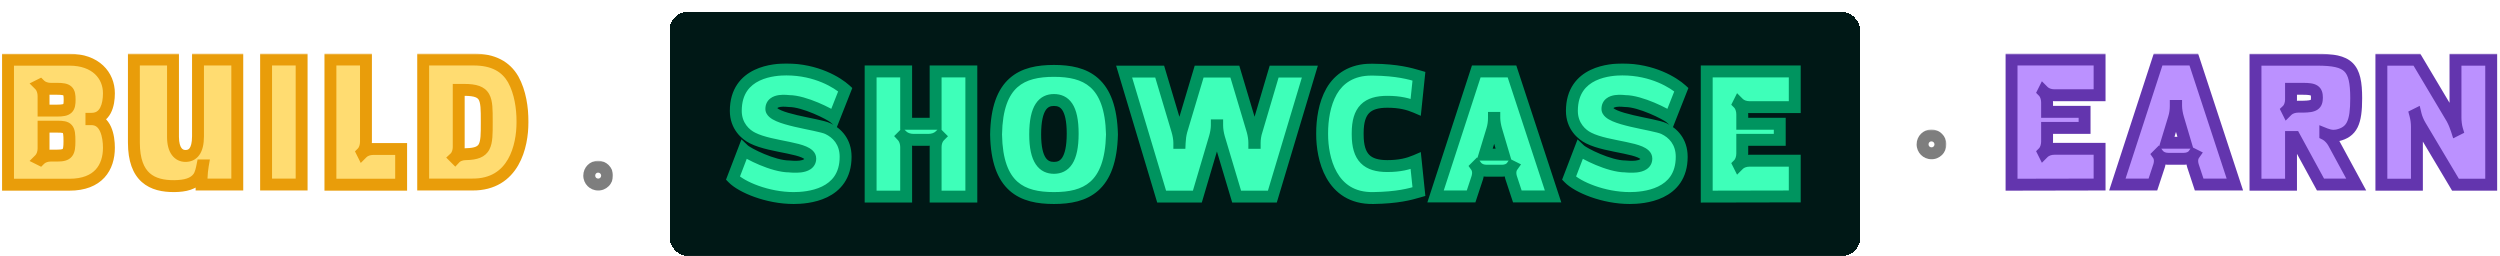
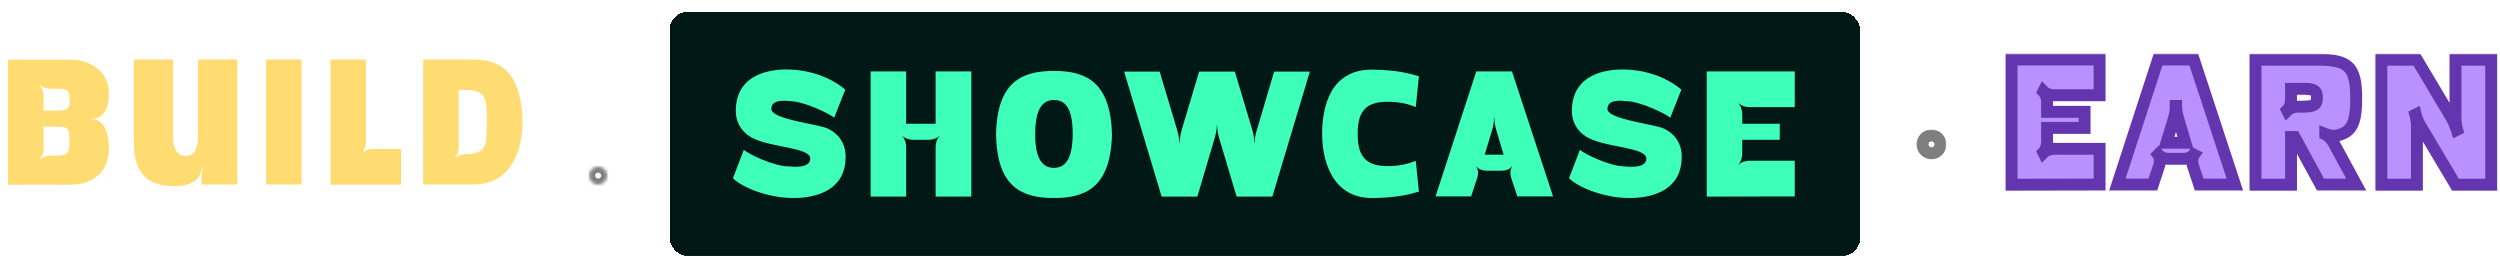
<svg xmlns="http://www.w3.org/2000/svg" width="840" height="86" viewBox="0 0 840 86" fill="none">
  <mask id="path-1-outside-1_4088_45329" maskUnits="userSpaceOnUse" x="0" y="18" width="178" height="47" fill="black">
-     <rect fill="white" y="18" width="178" height="47" />
    <path d="M30.716 40.04C35.577 40.04 36.596 45.86 36.596 49.64C36.596 56.24 33.056 62.06 23.337 62.06H2.696V20.06H23.337C32.157 20.06 36.596 25.34 36.596 31.34C36.596 35.24 35.456 39.92 30.716 39.92V40.04ZM17.037 52.28H19.197C22.857 52.28 23.337 51.26 23.337 47.42C23.337 43.04 22.857 42.56 19.197 42.56H14.636V49.88C14.636 51.14 14.216 52.64 13.316 53.54L13.437 53.6C14.336 52.7 15.777 52.28 17.037 52.28ZM14.636 37.16H19.197C22.857 37.16 23.396 36.38 23.396 33.5C23.396 30.56 22.857 29.84 19.197 29.84H17.037C15.777 29.84 14.336 29.42 13.437 28.52L13.316 28.58C14.216 29.48 14.636 30.98 14.636 32.24V37.16ZM66.528 20H79.728V62H67.728V59.78C67.788 58.34 67.908 56.96 68.148 55.58H68.028C67.788 56.78 67.428 58.52 66.708 59.54C65.088 61.82 62.208 62.48 58.608 62.54C51.108 62.6 44.988 59.72 44.988 47.9V20H58.128V45.98C58.128 50.6 60.048 52.4 62.328 52.4C64.728 52.4 66.528 50.72 66.528 45.8V20ZM101.346 62H89.406V20H101.346V62ZM125.362 50.06H134.782V62.06H111.022V20H122.962V47.66C122.962 48.92 122.542 50.42 121.702 51.26L121.762 51.38C122.662 50.48 124.102 50.06 125.362 50.06ZM172.429 26.66C174.829 30.98 175.549 36.38 175.549 40.7V41.18C175.549 48.92 172.729 62.12 158.689 62H142.189V20H159.109C165.769 20 169.969 22.4 172.429 26.66ZM163.549 41.24V40.7C163.549 33.02 163.549 30.2 155.989 30.2H154.129V49.4C154.129 50.66 153.709 52.16 152.809 53L152.929 53.12C153.769 52.22 155.269 51.8 156.529 51.8C163.549 51.68 163.549 48.74 163.549 41.24Z" />
  </mask>
  <path d="M30.716 40.04C35.577 40.04 36.596 45.86 36.596 49.64C36.596 56.24 33.056 62.06 23.337 62.06H2.696V20.06H23.337C32.157 20.06 36.596 25.34 36.596 31.34C36.596 35.24 35.456 39.92 30.716 39.92V40.04ZM17.037 52.28H19.197C22.857 52.28 23.337 51.26 23.337 47.42C23.337 43.04 22.857 42.56 19.197 42.56H14.636V49.88C14.636 51.14 14.216 52.64 13.316 53.54L13.437 53.6C14.336 52.7 15.777 52.28 17.037 52.28ZM14.636 37.16H19.197C22.857 37.16 23.396 36.38 23.396 33.5C23.396 30.56 22.857 29.84 19.197 29.84H17.037C15.777 29.84 14.336 29.42 13.437 28.52L13.316 28.58C14.216 29.48 14.636 30.98 14.636 32.24V37.16ZM66.528 20H79.728V62H67.728V59.78C67.788 58.34 67.908 56.96 68.148 55.58H68.028C67.788 56.78 67.428 58.52 66.708 59.54C65.088 61.82 62.208 62.48 58.608 62.54C51.108 62.6 44.988 59.72 44.988 47.9V20H58.128V45.98C58.128 50.6 60.048 52.4 62.328 52.4C64.728 52.4 66.528 50.72 66.528 45.8V20ZM101.346 62H89.406V20H101.346V62ZM125.362 50.06H134.782V62.06H111.022V20H122.962V47.66C122.962 48.92 122.542 50.42 121.702 51.26L121.762 51.38C122.662 50.48 124.102 50.06 125.362 50.06ZM172.429 26.66C174.829 30.98 175.549 36.38 175.549 40.7V41.18C175.549 48.92 172.729 62.12 158.689 62H142.189V20H159.109C165.769 20 169.969 22.4 172.429 26.66ZM163.549 41.24V40.7C163.549 33.02 163.549 30.2 155.989 30.2H154.129V49.4C154.129 50.66 153.709 52.16 152.809 53L152.929 53.12C153.769 52.22 155.269 51.8 156.529 51.8C163.549 51.68 163.549 48.74 163.549 41.24Z" fill="#FFDC71" />
-   <path d="M30.716 40.04H28.716V42.04H30.716V40.04ZM2.696 62.06H0.696V64.06H2.696V62.06ZM2.696 20.06V18.06H0.696V20.06H2.696ZM30.716 39.92V37.92H28.716V39.92H30.716ZM14.636 42.56V40.56H12.636V42.56H14.636ZM13.316 53.54L11.902 52.126L9.94 54.088L12.422 55.329L13.316 53.54ZM13.437 53.6L12.542 55.389L13.831 56.033L14.851 55.014L13.437 53.6ZM14.636 37.16H12.636V39.16H14.636V37.16ZM13.437 28.52L14.851 27.106L13.831 26.087L12.542 26.731L13.437 28.52ZM13.316 28.58L12.422 26.791L9.94 28.032L11.902 29.994L13.316 28.58ZM30.716 42.04C32.106 42.04 32.995 42.769 33.653 44.239C34.35 45.795 34.596 47.871 34.596 49.64H38.596C38.596 47.629 38.333 44.904 37.305 42.606C36.237 40.221 34.187 38.04 30.716 38.04V42.04ZM34.596 49.64C34.596 52.606 33.801 55.167 32.14 56.97C30.509 58.741 27.786 60.06 23.337 60.06V64.06C28.607 64.06 32.514 62.469 35.083 59.68C37.622 56.923 38.596 53.274 38.596 49.64H34.596ZM23.337 60.06H2.696V64.06H23.337V60.06ZM4.696 62.06V20.06H0.696V62.06H4.696ZM2.696 22.06H23.337V18.06H2.696V22.06ZM23.337 22.06C27.343 22.06 30.135 23.252 31.908 24.91C33.681 26.569 34.596 28.843 34.596 31.34H38.596C38.596 27.837 37.292 24.471 34.64 21.989C31.988 19.508 28.15 18.06 23.337 18.06V22.06ZM34.596 31.34C34.596 33.156 34.321 34.919 33.666 36.157C33.352 36.75 32.978 37.171 32.55 37.448C32.132 37.718 31.557 37.92 30.716 37.92V41.92C32.246 41.92 33.591 41.537 34.72 40.808C35.838 40.086 36.638 39.093 37.202 38.028C38.302 35.95 38.596 33.424 38.596 31.34H34.596ZM28.716 39.92V40.04H32.717V39.92H28.716ZM17.037 54.28H19.197V50.28H17.037V54.28ZM19.197 54.28C21.006 54.28 22.986 54.085 24.212 52.526C24.794 51.785 25.049 50.923 25.179 50.117C25.308 49.314 25.337 48.397 25.337 47.42H21.337C21.337 48.363 21.305 49.013 21.23 49.482C21.155 49.947 21.062 50.06 21.066 50.054C21.136 49.965 21.047 50.28 19.197 50.28V54.28ZM25.337 47.42C25.337 46.318 25.308 45.333 25.181 44.507C25.054 43.685 24.795 42.783 24.151 42.039C23.475 41.257 22.602 40.909 21.785 40.743C21.009 40.586 20.115 40.56 19.197 40.56V44.56C20.108 44.56 20.646 44.594 20.99 44.664C21.292 44.725 21.226 44.771 21.127 44.656C21.06 44.579 21.151 44.619 21.228 45.118C21.305 45.615 21.337 46.332 21.337 47.42H25.337ZM19.197 40.56H14.636V44.56H19.197V40.56ZM12.636 42.56V49.88H16.637V42.56H12.636ZM12.636 49.88C12.636 50.82 12.301 51.727 11.902 52.126L14.731 54.954C16.132 53.553 16.637 51.46 16.637 49.88H12.636ZM12.422 55.329L12.542 55.389L14.331 51.811L14.211 51.751L12.422 55.329ZM14.851 55.014C15.262 54.603 16.12 54.28 17.037 54.28V50.28C15.433 50.28 13.411 50.797 12.022 52.186L14.851 55.014ZM14.636 39.16H19.197V35.16H14.636V39.16ZM19.197 39.16C20.159 39.16 21.04 39.111 21.806 38.951C22.583 38.788 23.38 38.484 24.036 37.87C25.342 36.647 25.396 34.835 25.396 33.5H21.396C21.396 34.189 21.361 34.594 21.304 34.847C21.255 35.063 21.222 35.025 21.302 34.95C21.365 34.891 21.341 34.962 20.988 35.035C20.623 35.112 20.064 35.16 19.197 35.16V39.16ZM25.396 33.5C25.396 32.736 25.365 31.957 25.206 31.25C25.04 30.507 24.708 29.728 24.026 29.099C23.364 28.486 22.561 28.192 21.79 28.038C21.029 27.885 20.153 27.84 19.197 27.84V31.84C20.07 31.84 20.634 31.885 21.003 31.959C21.363 32.032 21.382 32.101 21.312 32.036C21.223 31.954 21.254 31.907 21.303 32.125C21.361 32.381 21.396 32.794 21.396 33.5H25.396ZM19.197 27.84H17.037V31.84H19.197V27.84ZM17.037 27.84C16.12 27.84 15.262 27.517 14.851 27.106L12.022 29.934C13.411 31.323 15.433 31.84 17.037 31.84V27.84ZM12.542 26.731L12.422 26.791L14.211 30.369L14.331 30.309L12.542 26.731ZM11.902 29.994C12.301 30.393 12.636 31.3 12.636 32.24H16.637C16.637 30.66 16.132 28.567 14.731 27.166L11.902 29.994ZM12.636 32.24V37.16H16.637V32.24H12.636ZM66.528 20V18H64.528V20H66.528ZM79.728 20H81.728V18H79.728V20ZM79.728 62V64H81.728V62H79.728ZM67.728 62H65.728V64H67.728V62ZM67.728 59.78L65.73 59.697L65.728 59.738V59.78H67.728ZM68.148 55.58L70.118 55.923L70.526 53.58H68.148V55.58ZM68.028 55.58V53.58H66.388L66.067 55.188L68.028 55.58ZM66.708 59.54L68.338 60.698L68.342 60.693L66.708 59.54ZM58.608 62.54L58.624 64.54L58.633 64.54L58.641 64.54L58.608 62.54ZM44.988 20V18H42.988V20H44.988ZM58.128 20H60.128V18H58.128V20ZM66.528 22H79.728V18H66.528V22ZM77.728 20V62H81.728V20H77.728ZM79.728 60H67.728V64H79.728V60ZM69.728 62V59.78H65.728V62H69.728ZM69.726 59.863C69.784 58.48 69.898 57.192 70.118 55.923L66.178 55.237C65.918 56.728 65.792 58.2 65.73 59.697L69.726 59.863ZM68.148 53.58H68.028V57.58H68.148V53.58ZM66.067 55.188C65.946 55.791 65.811 56.445 65.63 57.062C65.44 57.705 65.244 58.145 65.074 58.387L68.342 60.693C68.892 59.914 69.236 58.975 69.466 58.193C69.705 57.385 69.87 56.569 69.989 55.972L66.067 55.188ZM65.078 58.382C64.062 59.812 62.102 60.481 58.575 60.54L58.641 64.54C62.314 64.478 66.115 63.828 68.338 60.698L65.078 58.382ZM58.592 60.54C55.045 60.568 52.239 59.888 50.313 58.179C48.431 56.508 46.988 53.489 46.988 47.9H42.988C42.988 54.131 44.606 58.462 47.658 61.171C50.667 63.842 54.671 64.572 58.624 64.54L58.592 60.54ZM46.988 47.9V20H42.988V47.9H46.988ZM44.988 22H58.128V18H44.988V22ZM56.128 20V45.98H60.128V20H56.128ZM56.128 45.98C56.128 48.529 56.652 50.617 57.769 52.117C58.941 53.691 60.607 54.4 62.328 54.4V50.4C61.769 50.4 61.335 50.209 60.977 49.728C60.564 49.173 60.128 48.051 60.128 45.98H56.128ZM62.328 54.4C64.05 54.4 65.757 53.762 66.948 52.118C68.054 50.591 68.528 48.446 68.528 45.8H64.528C64.528 48.074 64.102 49.229 63.709 49.771C63.399 50.198 63.006 50.4 62.328 50.4V54.4ZM68.528 45.8V20H64.528V45.8H68.528ZM101.346 62V64H103.346V62H101.346ZM89.406 62H87.406V64H89.406V62ZM89.406 20V18H87.406V20H89.406ZM101.346 20H103.346V18H101.346V20ZM101.346 60H89.406V64H101.346V60ZM91.406 62V20H87.406V62H91.406ZM89.406 22H101.346V18H89.406V22ZM99.346 20V62H103.346V20H99.346ZM134.782 50.06H136.782V48.06H134.782V50.06ZM134.782 62.06V64.06H136.782V62.06H134.782ZM111.022 62.06H109.022V64.06H111.022V62.06ZM111.022 20V18H109.022V20H111.022ZM122.962 20H124.962V18H122.962V20ZM121.702 51.26L120.288 49.846L119.269 50.865L119.913 52.154L121.702 51.26ZM121.762 51.38L119.973 52.274L121.214 54.756L123.176 52.794L121.762 51.38ZM125.362 52.06H134.782V48.06H125.362V52.06ZM132.782 50.06V62.06H136.782V50.06H132.782ZM134.782 60.06H111.022V64.06H134.782V60.06ZM113.022 62.06V20H109.022V62.06H113.022ZM111.022 22H122.962V18H111.022V22ZM120.962 20V47.66H124.962V20H120.962ZM120.962 47.66C120.962 48.624 120.615 49.519 120.288 49.846L123.116 52.674C124.47 51.321 124.962 49.216 124.962 47.66H120.962ZM119.913 52.154L119.973 52.274L123.551 50.486L123.491 50.366L119.913 52.154ZM123.176 52.794C123.587 52.383 124.446 52.06 125.362 52.06V48.06C123.758 48.06 121.737 48.577 120.348 49.966L123.176 52.794ZM172.429 26.66L174.178 25.689L174.17 25.674L174.161 25.66L172.429 26.66ZM158.689 62L158.707 60L158.698 60H158.689V62ZM142.189 62H140.189V64H142.189V62ZM142.189 20V18H140.189V20H142.189ZM154.129 30.2V28.2H152.129V30.2H154.129ZM152.809 53L151.445 51.538L149.931 52.95L151.395 54.414L152.809 53ZM152.929 53.12L151.515 54.534L152.979 55.998L154.392 54.485L152.929 53.12ZM156.529 51.8V53.8H156.547L156.564 53.8L156.529 51.8ZM170.681 27.631C172.847 31.529 173.549 36.541 173.549 40.7H177.549C177.549 36.219 176.812 30.431 174.178 25.689L170.681 27.631ZM173.549 40.7V41.18H177.549V40.7H173.549ZM173.549 41.18C173.549 44.872 172.867 49.71 170.653 53.536C168.521 57.222 164.943 60.053 158.707 60L158.672 64C166.476 64.067 171.328 60.358 174.116 55.539C176.822 50.86 177.549 45.228 177.549 41.18H173.549ZM158.689 60H142.189V64H158.689V60ZM144.189 62V20H140.189V62H144.189ZM142.189 22H159.109V18H142.189V22ZM159.109 22C165.203 22 168.663 24.137 170.697 27.66L174.161 25.66C171.276 20.663 166.336 18 159.109 18V22ZM165.549 41.24V40.7H161.549V41.24H165.549ZM165.549 40.7C165.549 38.81 165.551 37.095 165.424 35.644C165.297 34.202 165.028 32.789 164.344 31.583C162.813 28.885 159.85 28.2 155.989 28.2V32.2C159.689 32.2 160.506 32.925 160.865 33.557C161.126 34.016 161.329 34.748 161.439 35.994C161.548 37.232 161.549 38.75 161.549 40.7H165.549ZM155.989 28.2H154.129V32.2H155.989V28.2ZM152.129 30.2V49.4H156.129V30.2H152.129ZM152.129 49.4C152.129 50.363 151.783 51.222 151.445 51.538L154.174 54.462C155.636 53.098 156.129 50.957 156.129 49.4H152.129ZM151.395 54.414L151.515 54.534L154.344 51.706L154.224 51.586L151.395 54.414ZM154.392 54.485C154.708 54.146 155.566 53.8 156.529 53.8V49.8C154.973 49.8 152.831 50.294 151.467 51.755L154.392 54.485ZM156.564 53.8C160.243 53.737 163.032 52.93 164.446 50.21C165.069 49.014 165.316 47.624 165.433 46.201C165.551 44.769 165.549 43.087 165.549 41.24H161.549C161.549 43.143 161.548 44.641 161.447 45.873C161.344 47.115 161.153 47.874 160.898 48.365C160.557 49.02 159.836 49.743 156.495 49.8L156.564 53.8Z" fill="#E99D0A" mask="url(#path-1-outside-1_4088_45329)" />
  <mask id="path-3-outside-2_4088_45329" maskUnits="userSpaceOnUse" x="195" y="54" width="11" height="11" fill="black">
-     <rect fill="white" x="195" y="54" width="11" height="11" />
    <path d="M197.987 59C197.987 57.32 199.307 56 200.957 56C202.637 56 203.987 57.35 203.987 59C203.987 59.78 203.687 60.56 203.117 61.13C202.547 61.7 201.767 62.03 200.957 62C199.307 62 197.987 60.68 197.987 59Z" />
  </mask>
  <path d="M197.987 59C197.987 57.32 199.307 56 200.957 56C202.637 56 203.987 57.35 203.987 59C203.987 59.78 203.687 60.56 203.117 61.13C202.547 61.7 201.767 62.03 200.957 62C199.307 62 197.987 60.68 197.987 59Z" fill="white" />
  <path d="M203.117 61.13L204.531 62.544H204.531L203.117 61.13ZM200.957 62L201.031 60.001L200.994 60H200.957V62ZM199.987 59C199.987 58.411 200.424 58 200.957 58V54C198.189 54 195.987 56.229 195.987 59H199.987ZM200.957 58C201.545 58 201.987 58.468 201.987 59H205.987C205.987 56.233 203.728 54 200.957 54V58ZM201.987 59C201.987 59.28 201.876 59.542 201.703 59.716L204.531 62.544C205.497 61.578 205.987 60.28 205.987 59H201.987ZM201.703 59.716C201.498 59.92 201.247 60.009 201.031 60.001L200.883 63.999C202.287 64.051 203.596 63.48 204.531 62.544L201.703 59.716ZM200.957 60C200.424 60 199.987 59.589 199.987 59H195.987C195.987 61.771 198.189 64 200.957 64V60Z" fill="#7E7E7E" mask="url(#path-3-outside-2_4088_45329)" />
  <g filter="url(#filter0_d_4088_45329)">
    <rect x="225" width="400" height="82" rx="6" fill="#001816" shape-rendering="crispEdges" />
    <mask id="path-6-outside-3_4088_45329" maskUnits="userSpaceOnUse" x="243" y="17" width="363" height="48" fill="black">
      <rect fill="white" x="243" y="17" width="363" height="48" />
      <path d="M278.127 39.2C281.187 40.64 284.127 43.58 284.127 48.68C284.127 61.64 271.107 62.54 266.667 62.54C257.787 62.54 249.147 58.82 246.267 55.88L249.927 46.34C251.187 47.54 259.767 51.92 265.167 51.92C265.647 51.92 272.247 52.88 272.247 49.28C272.247 45.5 259.347 45.68 252.867 42.38C250.527 41.24 247.227 38.36 247.227 33.26C247.227 19.94 260.547 19.34 264.207 19.34C274.347 19.34 281.427 23.78 284.007 26.12L280.287 35.54C278.907 34.34 270.207 29.96 265.167 29.96C264.687 29.96 259.167 29 259.167 32.6C259.167 36.14 274.827 37.64 278.127 39.2ZM314.369 20H326.369V62.06H314.369V45.38C314.369 44.12 314.789 42.68 315.689 41.78L315.629 41.72C314.729 42.56 313.289 42.98 312.029 42.98H306.869C305.609 42.98 304.169 42.56 303.269 41.72L303.209 41.78C304.049 42.68 304.469 44.12 304.469 45.38V62.06H292.529V20H304.469V37.58H314.369V20ZM354.121 19.82C364.681 19.82 373.201 23.36 373.621 41.18C373.201 59 364.681 62.54 354.121 62.54C343.501 62.54 334.981 59 334.681 41.18C334.981 23.36 343.501 19.82 354.121 19.82ZM354.121 52.4C357.661 52.4 360.421 49.88 360.421 40.88C360.421 31.94 357.661 29.6 354.121 29.6C350.641 29.6 347.821 32 347.821 41.18C347.821 49.94 350.641 52.4 354.121 52.4ZM428.11 20.06H440.11L427.51 62.06H415.51L409.57 42.2C409.21 40.88 408.97 39.5 408.97 38.12H408.85C408.85 39.38 408.55 41 408.19 42.2L402.31 62.06H390.31L377.71 20.06H389.65L395.59 39.92C395.95 41.12 396.25 42.74 396.25 44H396.37C396.43 42.62 396.61 41.24 396.97 39.92L402.91 20.06H414.91L420.85 39.92C421.21 41.24 421.45 42.62 421.45 44H421.57C421.57 42.74 421.81 41.12 422.23 39.92L428.11 20.06ZM466.142 51.8C470.282 51.8 473.162 51.08 475.682 50L476.762 60.38C473.702 61.28 469.562 62.42 461.402 62.54C447.062 62.78 444.242 48.92 444.242 41.18V40.7C444.242 36.38 444.962 30.98 447.422 26.66C449.882 22.4 454.202 19.4 460.742 19.4H461.342C469.562 19.52 473.702 20.72 476.762 21.62L475.682 32C473.162 30.92 470.282 30.2 466.142 30.2C459.362 30.2 456.182 33.02 456.182 40.7V41.24C456.182 48.92 459.362 51.8 466.142 51.8ZM508.028 20L521.828 62H509.828L507.728 55.64C507.368 54.44 507.368 53 508.088 51.98L507.968 51.92C507.248 52.94 505.868 53.36 504.608 53.36H499.508C498.248 53.36 496.868 52.94 496.088 51.92L496.028 51.98C496.748 53 496.748 54.44 496.388 55.64L494.288 62H482.348L496.028 20H508.028ZM498.848 47.96H505.208L502.748 39.68C502.388 38.48 502.088 36.86 502.088 35.6H501.968C501.968 36.98 501.788 38.36 501.368 39.68L498.848 47.96ZM559.055 39.2C562.115 40.64 565.055 43.58 565.055 48.68C565.055 61.64 552.035 62.54 547.595 62.54C538.715 62.54 530.075 58.82 527.195 55.88L530.855 46.34C532.115 47.54 540.695 51.92 546.095 51.92C546.575 51.92 553.175 52.88 553.175 49.28C553.175 45.5 540.275 45.68 533.795 42.38C531.455 41.24 528.155 38.36 528.155 33.26C528.155 19.94 541.475 19.34 545.135 19.34C555.275 19.34 562.355 23.78 564.935 26.12L561.215 35.54C559.835 34.34 551.135 29.96 546.095 29.96C545.615 29.96 540.095 29 540.095 32.6C540.095 36.14 555.755 37.64 559.055 39.2ZM587.798 32C586.538 32 585.098 31.58 584.198 30.68L584.138 30.8C584.978 31.64 585.398 33.14 585.398 34.4V37.58H597.998V42.98H585.398V47.6C585.398 48.86 584.978 50.36 584.138 51.2L584.198 51.32C585.098 50.42 586.538 50 587.798 50H603.038V62L573.458 62.06V20H603.038V32H587.798Z" />
    </mask>
    <path d="M278.127 39.2C281.187 40.64 284.127 43.58 284.127 48.68C284.127 61.64 271.107 62.54 266.667 62.54C257.787 62.54 249.147 58.82 246.267 55.88L249.927 46.34C251.187 47.54 259.767 51.92 265.167 51.92C265.647 51.92 272.247 52.88 272.247 49.28C272.247 45.5 259.347 45.68 252.867 42.38C250.527 41.24 247.227 38.36 247.227 33.26C247.227 19.94 260.547 19.34 264.207 19.34C274.347 19.34 281.427 23.78 284.007 26.12L280.287 35.54C278.907 34.34 270.207 29.96 265.167 29.96C264.687 29.96 259.167 29 259.167 32.6C259.167 36.14 274.827 37.64 278.127 39.2ZM314.369 20H326.369V62.06H314.369V45.38C314.369 44.12 314.789 42.68 315.689 41.78L315.629 41.72C314.729 42.56 313.289 42.98 312.029 42.98H306.869C305.609 42.98 304.169 42.56 303.269 41.72L303.209 41.78C304.049 42.68 304.469 44.12 304.469 45.38V62.06H292.529V20H304.469V37.58H314.369V20ZM354.121 19.82C364.681 19.82 373.201 23.36 373.621 41.18C373.201 59 364.681 62.54 354.121 62.54C343.501 62.54 334.981 59 334.681 41.18C334.981 23.36 343.501 19.82 354.121 19.82ZM354.121 52.4C357.661 52.4 360.421 49.88 360.421 40.88C360.421 31.94 357.661 29.6 354.121 29.6C350.641 29.6 347.821 32 347.821 41.18C347.821 49.94 350.641 52.4 354.121 52.4ZM428.11 20.06H440.11L427.51 62.06H415.51L409.57 42.2C409.21 40.88 408.97 39.5 408.97 38.12H408.85C408.85 39.38 408.55 41 408.19 42.2L402.31 62.06H390.31L377.71 20.06H389.65L395.59 39.92C395.95 41.12 396.25 42.74 396.25 44H396.37C396.43 42.62 396.61 41.24 396.97 39.92L402.91 20.06H414.91L420.85 39.92C421.21 41.24 421.45 42.62 421.45 44H421.57C421.57 42.74 421.81 41.12 422.23 39.92L428.11 20.06ZM466.142 51.8C470.282 51.8 473.162 51.08 475.682 50L476.762 60.38C473.702 61.28 469.562 62.42 461.402 62.54C447.062 62.78 444.242 48.92 444.242 41.18V40.7C444.242 36.38 444.962 30.98 447.422 26.66C449.882 22.4 454.202 19.4 460.742 19.4H461.342C469.562 19.52 473.702 20.72 476.762 21.62L475.682 32C473.162 30.92 470.282 30.2 466.142 30.2C459.362 30.2 456.182 33.02 456.182 40.7V41.24C456.182 48.92 459.362 51.8 466.142 51.8ZM508.028 20L521.828 62H509.828L507.728 55.64C507.368 54.44 507.368 53 508.088 51.98L507.968 51.92C507.248 52.94 505.868 53.36 504.608 53.36H499.508C498.248 53.36 496.868 52.94 496.088 51.92L496.028 51.98C496.748 53 496.748 54.44 496.388 55.64L494.288 62H482.348L496.028 20H508.028ZM498.848 47.96H505.208L502.748 39.68C502.388 38.48 502.088 36.86 502.088 35.6H501.968C501.968 36.98 501.788 38.36 501.368 39.68L498.848 47.96ZM559.055 39.2C562.115 40.64 565.055 43.58 565.055 48.68C565.055 61.64 552.035 62.54 547.595 62.54C538.715 62.54 530.075 58.82 527.195 55.88L530.855 46.34C532.115 47.54 540.695 51.92 546.095 51.92C546.575 51.92 553.175 52.88 553.175 49.28C553.175 45.5 540.275 45.68 533.795 42.38C531.455 41.24 528.155 38.36 528.155 33.26C528.155 19.94 541.475 19.34 545.135 19.34C555.275 19.34 562.355 23.78 564.935 26.12L561.215 35.54C559.835 34.34 551.135 29.96 546.095 29.96C545.615 29.96 540.095 29 540.095 32.6C540.095 36.14 555.755 37.64 559.055 39.2ZM587.798 32C586.538 32 585.098 31.58 584.198 30.68L584.138 30.8C584.978 31.64 585.398 33.14 585.398 34.4V37.58H597.998V42.98H585.398V47.6C585.398 48.86 584.978 50.36 584.138 51.2L584.198 51.32C585.098 50.42 586.538 50 587.798 50H603.038V62L573.458 62.06V20H603.038V32H587.798Z" fill="#3EFFB9" />
-     <path d="M278.127 39.2L277.272 41.008L277.275 41.01L278.127 39.2ZM246.267 55.88L244.399 55.164L243.939 56.362L244.838 57.28L246.267 55.88ZM249.927 46.34L251.306 44.892L249.134 42.823L248.059 45.624L249.927 46.34ZM252.867 42.38L253.774 40.598L253.758 40.59L253.742 40.582L252.867 42.38ZM284.007 26.12L285.867 26.855L286.375 25.568L285.35 24.639L284.007 26.12ZM280.287 35.54L278.974 37.049L281.108 38.905L282.147 36.275L280.287 35.54ZM277.275 41.01C279.809 42.202 282.127 44.531 282.127 48.68H286.127C286.127 42.629 282.565 39.078 278.978 37.39L277.275 41.01ZM282.127 48.68C282.127 51.568 281.407 53.654 280.366 55.193C279.317 56.744 277.855 57.863 276.19 58.67C272.8 60.312 268.81 60.54 266.667 60.54V64.54C268.964 64.54 273.703 64.318 277.933 62.27C280.078 61.232 282.149 59.696 283.679 57.434C285.219 55.158 286.127 52.272 286.127 48.68H282.127ZM266.667 60.54C262.492 60.54 258.34 59.663 254.89 58.429C251.381 57.175 248.828 55.637 247.695 54.48L244.838 57.28C246.585 59.063 249.792 60.855 253.543 62.196C257.353 63.557 261.961 64.54 266.667 64.54V60.54ZM248.134 56.596L251.794 47.056L248.059 45.624L244.399 55.164L248.134 56.596ZM248.547 47.788C249.079 48.294 250.075 48.905 251.125 49.475C252.253 50.088 253.673 50.777 255.223 51.425C258.249 52.691 262.05 53.92 265.167 53.92V49.92C262.883 49.92 259.694 48.959 256.766 47.735C255.337 47.138 254.039 46.507 253.035 45.961C252.532 45.688 252.116 45.443 251.802 45.241C251.644 45.14 251.521 45.056 251.43 44.989C251.333 44.917 251.3 44.886 251.306 44.892L248.547 47.788ZM265.167 53.92C264.929 53.92 267.311 54.158 269.13 53.935C270.108 53.815 271.309 53.545 272.315 52.877C273.432 52.134 274.247 50.926 274.247 49.28H270.247C270.247 49.434 270.236 49.456 270.101 49.546C269.854 49.709 269.375 49.875 268.643 49.965C267.042 50.161 265.884 49.92 265.167 49.92V53.92ZM274.247 49.28C274.247 46.985 272.27 45.817 270.923 45.235C269.401 44.578 267.397 44.109 265.394 43.692C263.307 43.258 261.178 42.871 259.093 42.373C257.016 41.878 255.179 41.313 253.774 40.598L251.959 44.162C253.794 45.096 256 45.747 258.164 46.264C260.32 46.779 262.631 47.203 264.579 47.608C266.611 48.031 268.237 48.432 269.336 48.907C270.611 49.458 270.247 49.685 270.247 49.28H274.247ZM253.742 40.582C251.845 39.657 249.227 37.355 249.227 33.26H245.227C245.227 39.364 249.208 42.822 251.991 44.178L253.742 40.582ZM249.227 33.26C249.227 30.28 249.966 28.146 251.021 26.587C252.085 25.015 253.557 23.9 255.208 23.109C258.572 21.497 262.438 21.34 264.207 21.34V17.34C262.315 17.34 257.691 17.483 253.48 19.501C251.344 20.525 249.257 22.057 247.709 24.345C246.152 26.644 245.227 29.58 245.227 33.26H249.227ZM264.207 21.34C273.775 21.34 280.391 25.541 282.663 27.601L285.35 24.639C282.462 22.019 274.918 17.34 264.207 17.34V21.34ZM282.146 25.385L278.426 34.805L282.147 36.275L285.867 26.855L282.146 25.385ZM281.599 34.031C281.062 33.564 280.071 32.972 278.99 32.396C277.846 31.787 276.416 31.101 274.871 30.455C271.865 29.198 268.114 27.96 265.167 27.96V31.96C267.26 31.96 270.378 32.912 273.328 34.145C274.76 34.744 276.078 35.378 277.111 35.927C278.207 36.511 278.821 36.916 278.974 37.049L281.599 34.031ZM265.167 27.96C265.236 27.96 265.263 27.964 264.965 27.935C264.758 27.915 264.473 27.889 264.142 27.87C263.491 27.832 262.606 27.819 261.698 27.951C260.818 28.079 259.714 28.372 258.794 29.102C257.779 29.906 257.167 31.104 257.167 32.6H261.167C261.167 32.296 261.244 32.264 261.279 32.236C261.41 32.133 261.715 31.991 262.275 31.909C262.807 31.831 263.392 31.833 263.911 31.863C264.165 31.878 264.39 31.898 264.577 31.916C264.672 31.926 264.978 31.96 265.167 31.96V27.96ZM257.167 32.6C257.167 33.847 257.868 34.759 258.524 35.337C259.183 35.918 260.024 36.371 260.865 36.739C262.563 37.479 264.775 38.08 266.953 38.59C269.137 39.101 271.472 39.56 273.352 39.964C275.363 40.396 276.701 40.739 277.272 41.008L278.981 37.392C277.902 36.882 276.045 36.451 274.192 36.053C272.207 35.626 270.008 35.197 267.865 34.695C265.716 34.192 263.806 33.657 262.465 33.072C261.787 32.776 261.378 32.52 261.168 32.335C260.955 32.148 261.167 32.238 261.167 32.6H257.167ZM314.369 20V18H312.369V20H314.369ZM326.369 20H328.369V18H326.369V20ZM326.369 62.06V64.06H328.369V62.06H326.369ZM314.369 62.06H312.369V64.06H314.369V62.06ZM315.689 41.78L317.103 43.194L318.517 41.78L317.103 40.366L315.689 41.78ZM315.629 41.72L317.043 40.306L315.677 38.94L314.264 40.258L315.629 41.72ZM303.269 41.72L304.634 40.258L303.221 38.94L301.855 40.306L303.269 41.72ZM303.209 41.78L301.795 40.366L300.428 41.732L301.747 43.145L303.209 41.78ZM304.469 62.06V64.06H306.469V62.06H304.469ZM292.529 62.06H290.529V64.06H292.529V62.06ZM292.529 20V18H290.529V20H292.529ZM304.469 20H306.469V18H304.469V20ZM304.469 37.58H302.469V39.58H304.469V37.58ZM314.369 37.58V39.58H316.369V37.58H314.369ZM314.369 22H326.369V18H314.369V22ZM324.369 20V62.06H328.369V20H324.369ZM326.369 60.06H314.369V64.06H326.369V60.06ZM316.369 62.06V45.38H312.369V62.06H316.369ZM316.369 45.38C316.369 44.464 316.692 43.605 317.103 43.194L314.275 40.366C312.886 41.755 312.369 43.776 312.369 45.38H316.369ZM317.103 40.366L317.043 40.306L314.215 43.134L314.275 43.194L317.103 40.366ZM314.264 40.258C313.839 40.654 312.947 40.98 312.029 40.98V44.98C313.631 44.98 315.618 44.466 316.994 43.182L314.264 40.258ZM312.029 40.98H306.869V44.98H312.029V40.98ZM306.869 40.98C305.951 40.98 305.058 40.654 304.634 40.258L301.904 43.182C303.279 44.466 305.267 44.98 306.869 44.98V40.98ZM301.855 40.306L301.795 40.366L304.623 43.194L304.683 43.134L301.855 40.306ZM301.747 43.145C302.143 43.569 302.469 44.462 302.469 45.38H306.469C306.469 43.778 305.955 41.791 304.671 40.415L301.747 43.145ZM302.469 45.38V62.06H306.469V45.38H302.469ZM304.469 60.06H292.529V64.06H304.469V60.06ZM294.529 62.06V20H290.529V62.06H294.529ZM292.529 22H304.469V18H292.529V22ZM302.469 20V37.58H306.469V20H302.469ZM304.469 39.58H314.369V35.58H304.469V39.58ZM316.369 37.58V20H312.369V37.58H316.369ZM373.621 41.18L375.62 41.227L375.621 41.18L375.62 41.133L373.621 41.18ZM334.681 41.18L332.681 41.146L332.68 41.18L332.681 41.214L334.681 41.18ZM354.121 21.82C359.244 21.82 363.398 22.694 366.345 25.312C369.261 27.904 371.418 32.591 371.621 41.227L375.62 41.133C375.404 31.949 373.091 25.956 369.002 22.323C364.944 18.716 359.558 17.82 354.121 17.82V21.82ZM371.621 41.133C371.418 49.769 369.261 54.456 366.345 57.047C363.398 59.666 359.244 60.54 354.121 60.54V64.54C359.558 64.54 364.944 63.644 369.002 60.038C373.091 56.404 375.404 50.411 375.62 41.227L371.621 41.133ZM354.121 60.54C348.964 60.54 344.799 59.665 341.861 57.049C338.957 54.463 336.826 49.783 336.68 41.146L332.681 41.214C332.836 50.397 335.115 56.397 339.201 60.036C343.253 63.645 348.657 64.54 354.121 64.54V60.54ZM336.68 41.214C336.826 32.577 338.957 27.897 341.861 25.311C344.799 22.695 348.964 21.82 354.121 21.82V17.82C348.657 17.82 343.253 18.715 339.201 22.324C335.115 25.963 332.836 31.963 332.681 41.146L336.68 41.214ZM354.121 54.4C356.455 54.4 358.72 53.516 360.279 51.099C361.724 48.859 362.421 45.511 362.421 40.88H358.421C358.421 45.249 357.737 47.661 356.918 48.931C356.212 50.024 355.327 50.4 354.121 50.4V54.4ZM362.421 40.88C362.421 36.282 361.726 32.978 360.264 30.78C358.682 28.403 356.406 27.6 354.121 27.6V31.6C355.376 31.6 356.249 31.967 356.933 32.995C357.736 34.202 358.421 36.538 358.421 40.88H362.421ZM354.121 27.6C351.836 27.6 349.566 28.439 347.991 30.855C346.532 33.091 345.821 36.46 345.821 41.18H349.821C349.821 36.72 350.52 34.299 351.341 33.04C352.045 31.961 352.925 31.6 354.121 31.6V27.6ZM345.821 41.18C345.821 45.705 346.536 48.986 348.002 51.184C349.574 53.542 351.83 54.4 354.121 54.4V50.4C352.931 50.4 352.038 50.028 351.33 48.966C350.515 47.744 349.821 45.415 349.821 41.18H345.821ZM428.11 20.06V18.06H426.616L426.192 19.492L428.11 20.06ZM440.11 20.06L442.026 20.635L442.798 18.06H440.11V20.06ZM427.51 62.06V64.06H428.998L429.426 62.635L427.51 62.06ZM415.51 62.06L413.594 62.633L414.021 64.06H415.51V62.06ZM409.57 42.2L407.641 42.726L407.647 42.75L407.654 42.773L409.57 42.2ZM408.97 38.12H410.97V36.12H408.97V38.12ZM408.85 38.12V36.12H406.85V38.12H408.85ZM408.19 42.2L406.274 41.625L406.272 41.632L408.19 42.2ZM402.31 62.06V64.06H403.804L404.228 62.628L402.31 62.06ZM390.31 62.06L388.395 62.635L388.822 64.06H390.31V62.06ZM377.71 20.06V18.06H375.022L375.794 20.635L377.71 20.06ZM389.65 20.06L391.566 19.487L391.139 18.06H389.65V20.06ZM395.59 39.92L393.674 40.493L393.674 40.495L395.59 39.92ZM396.25 44H394.25V46H396.25V44ZM396.37 44V46H398.285L398.368 44.087L396.37 44ZM396.97 39.92L395.054 39.347L395.047 39.37L395.041 39.394L396.97 39.92ZM402.91 20.06V18.06H401.421L400.994 19.487L402.91 20.06ZM414.91 20.06L416.826 19.487L416.4 18.06H414.91V20.06ZM420.85 39.92L422.78 39.394L422.773 39.37L422.766 39.347L420.85 39.92ZM421.45 44H419.45V46H421.45V44ZM421.57 44V46H423.57V44H421.57ZM422.23 39.92L424.118 40.581L424.134 40.535L424.148 40.488L422.23 39.92ZM428.11 22.06H440.11V18.06H428.11V22.06ZM438.195 19.485L425.594 61.485L429.426 62.635L442.026 20.635L438.195 19.485ZM427.51 60.06H415.51V64.06H427.51V60.06ZM417.426 61.487L411.486 41.627L407.654 42.773L413.594 62.633L417.426 61.487ZM411.5 41.674C411.172 40.471 410.97 39.273 410.97 38.12H406.97C406.97 39.727 407.249 41.289 407.641 42.726L411.5 41.674ZM408.97 36.12H408.85V40.12H408.97V36.12ZM406.85 38.12C406.85 39.133 406.596 40.553 406.274 41.625L410.106 42.775C410.504 41.447 410.85 39.627 410.85 38.12H406.85ZM406.272 41.632L400.392 61.492L404.228 62.628L410.108 42.768L406.272 41.632ZM402.31 60.06H390.31V64.06H402.31V60.06ZM392.226 61.485L379.626 19.485L375.794 20.635L388.395 62.635L392.226 61.485ZM377.71 22.06H389.65V18.06H377.71V22.06ZM387.734 20.633L393.674 40.493L397.506 39.347L391.566 19.487L387.734 20.633ZM393.674 40.495C393.996 41.567 394.25 42.987 394.25 44H398.25C398.25 42.492 397.904 40.673 397.506 39.345L393.674 40.495ZM396.25 46H396.37V42H396.25V46ZM398.368 44.087C398.423 42.819 398.587 41.591 398.9 40.446L395.041 39.394C394.633 40.889 394.437 42.421 394.372 43.913L398.368 44.087ZM398.886 40.493L404.826 20.633L400.994 19.487L395.054 39.347L398.886 40.493ZM402.91 22.06H414.91V18.06H402.91V22.06ZM412.994 20.633L418.934 40.493L422.766 39.347L416.826 19.487L412.994 20.633ZM418.921 40.446C419.249 41.649 419.45 42.846 419.45 44H423.45C423.45 42.394 423.172 40.831 422.78 39.394L418.921 40.446ZM421.45 46H421.57V42H421.45V46ZM423.57 44C423.57 42.932 423.782 41.539 424.118 40.581L420.342 39.259C419.838 40.701 419.57 42.548 419.57 44H423.57ZM424.148 40.488L430.028 20.628L426.192 19.492L420.312 39.352L424.148 40.488ZM475.682 50L477.671 49.793L477.39 47.092L474.894 48.162L475.682 50ZM476.762 60.38L477.326 62.299L478.923 61.829L478.751 60.173L476.762 60.38ZM461.402 62.54L461.372 60.54L461.368 60.54L461.402 62.54ZM447.422 26.66L445.69 25.66L445.684 25.67L447.422 26.66ZM461.342 19.4L461.371 17.4L461.356 17.4H461.342V19.4ZM476.762 21.62L478.751 21.827L478.923 20.171L477.326 19.701L476.762 21.62ZM475.682 32L474.894 33.838L477.39 34.908L477.671 32.207L475.682 32ZM466.142 53.8C470.546 53.8 473.695 53.027 476.47 51.838L474.894 48.162C472.628 49.133 470.017 49.8 466.142 49.8V53.8ZM473.692 50.207L474.772 60.587L478.751 60.173L477.671 49.793L473.692 50.207ZM476.197 58.461C473.264 59.324 469.308 60.423 461.372 60.54L461.431 64.54C469.816 64.416 474.14 63.236 477.326 62.299L476.197 58.461ZM461.368 60.54C455.012 60.647 451.363 57.706 449.184 53.866C446.925 49.884 446.242 44.875 446.242 41.18H442.242C442.242 45.225 442.968 51.016 445.705 55.839C448.521 60.803 453.451 64.673 461.435 64.54L461.368 60.54ZM446.242 41.18V40.7H442.242V41.18H446.242ZM446.242 40.7C446.242 36.54 446.945 31.539 449.16 27.65L445.684 25.67C442.979 30.421 442.242 36.22 442.242 40.7H446.242ZM449.154 27.66C451.261 24.01 454.926 21.4 460.742 21.4V17.4C453.477 17.4 448.502 20.79 445.69 25.66L449.154 27.66ZM460.742 21.4H461.342V17.4H460.742V21.4ZM461.313 21.4C469.295 21.516 473.248 22.671 476.197 23.539L477.326 19.701C474.156 18.769 469.828 17.524 461.371 17.4L461.313 21.4ZM474.772 21.413L473.692 31.793L477.671 32.207L478.751 21.827L474.772 21.413ZM476.47 30.162C473.695 28.973 470.546 28.2 466.142 28.2V32.2C470.017 32.2 472.628 32.867 474.894 33.838L476.47 30.162ZM466.142 28.2C462.533 28.2 459.389 28.942 457.195 31.165C455.01 33.38 454.182 36.648 454.182 40.7H458.182C458.182 37.072 458.943 35.09 460.043 33.975C461.134 32.868 462.97 32.2 466.142 32.2V28.2ZM454.182 40.7V41.24H458.182V40.7H454.182ZM454.182 41.24C454.182 45.293 455.011 48.57 457.189 50.798C459.38 53.039 462.523 53.8 466.142 53.8V49.8C462.98 49.8 461.143 49.121 460.049 48.002C458.943 46.87 458.182 44.867 458.182 41.24H454.182ZM508.028 20L509.928 19.376L509.476 18H508.028V20ZM521.828 62V64H524.59L523.728 61.376L521.828 62ZM509.828 62L507.929 62.627L508.382 64H509.828V62ZM507.728 55.64L505.812 56.215L505.82 56.241L505.829 56.267L507.728 55.64ZM508.088 51.98L509.722 53.133L511.064 51.232L508.982 50.191L508.088 51.98ZM507.968 51.92L508.862 50.131L507.325 49.362L506.334 50.767L507.968 51.92ZM496.088 51.92L497.677 50.705L496.289 48.891L494.674 50.506L496.088 51.92ZM496.028 51.98L494.614 50.566L493.422 51.757L494.394 53.133L496.028 51.98ZM496.388 55.64L498.287 56.267L498.296 56.241L498.303 56.215L496.388 55.64ZM494.288 62V64H495.734L496.187 62.627L494.288 62ZM482.348 62L480.446 61.381L479.593 64H482.348V62ZM496.028 20V18H494.576L494.126 19.381L496.028 20ZM498.848 47.96L496.934 47.378L496.149 49.96H498.848V47.96ZM505.208 47.96V49.96H507.888L507.125 47.39L505.208 47.96ZM502.748 39.68L504.665 39.11L504.663 39.105L502.748 39.68ZM502.088 35.6H504.088V33.6H502.088V35.6ZM501.968 35.6V33.6H499.968V35.6H501.968ZM501.368 39.68L499.462 39.074L499.458 39.086L499.454 39.098L501.368 39.68ZM506.128 20.624L519.928 62.624L523.728 61.376L509.928 19.376L506.128 20.624ZM521.828 60H509.828V64H521.828V60ZM511.727 61.373L509.627 55.013L505.829 56.267L507.929 62.627L511.727 61.373ZM509.643 55.065C509.375 54.171 509.497 53.451 509.722 53.133L506.454 50.827C505.238 52.549 505.36 54.709 505.812 56.215L509.643 55.065ZM508.982 50.191L508.862 50.131L507.073 53.709L507.193 53.769L508.982 50.191ZM506.334 50.767C506.151 51.026 505.562 51.36 504.608 51.36V55.36C506.174 55.36 508.345 54.854 509.602 53.073L506.334 50.767ZM504.608 51.36H499.508V55.36H504.608V51.36ZM499.508 51.36C498.582 51.36 497.932 51.039 497.677 50.705L494.499 53.135C495.804 54.841 497.914 55.36 499.508 55.36V51.36ZM494.674 50.506L494.614 50.566L497.442 53.394L497.502 53.334L494.674 50.506ZM494.394 53.133C494.618 53.451 494.74 54.171 494.472 55.065L498.303 56.215C498.755 54.709 498.877 52.549 497.662 50.827L494.394 53.133ZM494.489 55.013L492.389 61.373L496.187 62.627L498.287 56.267L494.489 55.013ZM494.288 60H482.348V64H494.288V60ZM484.249 62.619L497.929 20.619L494.126 19.381L480.446 61.381L484.249 62.619ZM496.028 22H508.028V18H496.028V22ZM498.848 49.96H505.208V45.96H498.848V49.96ZM507.125 47.39L504.665 39.11L500.831 40.25L503.291 48.53L507.125 47.39ZM504.663 39.105C504.342 38.033 504.088 36.612 504.088 35.6H500.088C500.088 37.108 500.434 38.927 500.832 40.255L504.663 39.105ZM502.088 33.6H501.968V37.6H502.088V33.6ZM499.968 35.6C499.968 36.808 499.81 37.98 499.462 39.074L503.274 40.286C503.766 38.74 503.968 37.152 503.968 35.6H499.968ZM499.454 39.098L496.934 47.378L500.761 48.542L503.281 40.262L499.454 39.098ZM559.055 39.2L558.201 41.008L558.204 41.01L559.055 39.2ZM527.195 55.88L525.328 55.164L524.868 56.362L525.767 57.28L527.195 55.88ZM530.855 46.34L532.235 44.892L530.063 42.823L528.988 45.624L530.855 46.34ZM533.795 42.38L534.703 40.598L534.687 40.59L534.671 40.582L533.795 42.38ZM564.935 26.12L566.796 26.855L567.304 25.568L566.279 24.639L564.935 26.12ZM561.215 35.54L559.903 37.049L562.037 38.905L563.076 36.275L561.215 35.54ZM558.204 41.01C560.737 42.202 563.055 44.531 563.055 48.68H567.055C567.055 42.629 563.494 39.078 559.907 37.39L558.204 41.01ZM563.055 48.68C563.055 51.568 562.336 53.654 561.295 55.193C560.246 56.744 558.784 57.863 557.119 58.67C553.729 60.312 549.739 60.54 547.595 60.54V64.54C549.892 64.54 554.632 64.318 558.862 62.27C561.007 61.232 563.078 59.696 564.608 57.434C566.147 55.158 567.055 52.272 567.055 48.68H563.055ZM547.595 60.54C543.421 60.54 539.269 59.663 535.819 58.429C532.31 57.175 529.757 55.637 528.624 54.48L525.767 57.28C527.514 59.063 530.721 60.855 534.472 62.196C538.282 63.557 542.89 64.54 547.595 64.54V60.54ZM529.063 56.596L532.723 47.056L528.988 45.624L525.328 55.164L529.063 56.596ZM529.476 47.788C530.008 48.294 531.004 48.905 532.054 49.475C533.181 50.088 534.602 50.777 536.151 51.425C539.178 52.691 542.979 53.92 546.095 53.92V49.92C543.812 49.92 540.623 48.959 537.695 47.735C536.266 47.138 534.968 46.507 533.964 45.961C533.461 45.688 533.045 45.443 532.73 45.241C532.573 45.14 532.45 45.056 532.359 44.989C532.262 44.917 532.229 44.886 532.235 44.892L529.476 47.788ZM546.095 53.92C545.858 53.92 548.24 54.158 550.059 53.935C551.037 53.815 552.238 53.545 553.244 52.877C554.361 52.134 555.175 50.926 555.175 49.28H551.175C551.175 49.434 551.165 49.456 551.03 49.546C550.783 49.709 550.304 49.875 549.572 49.965C547.971 50.161 546.813 49.92 546.095 49.92V53.92ZM555.175 49.28C555.175 46.985 553.198 45.817 551.852 45.235C550.33 44.578 548.326 44.109 546.323 43.692C544.236 43.258 542.107 42.871 540.022 42.373C537.945 41.878 536.108 41.313 534.703 40.598L532.888 44.162C534.723 45.096 536.929 45.747 539.093 46.264C541.249 46.779 543.56 47.203 545.508 47.608C547.54 48.031 549.166 48.432 550.265 48.907C551.54 49.458 551.175 49.685 551.175 49.28H555.175ZM534.671 40.582C532.774 39.657 530.155 37.355 530.155 33.26H526.155C526.155 39.364 530.137 42.822 532.92 44.178L534.671 40.582ZM530.155 33.26C530.155 30.28 530.895 28.146 531.95 26.587C533.014 25.015 534.486 23.9 536.137 23.109C539.501 21.497 543.367 21.34 545.135 21.34V17.34C543.244 17.34 538.62 17.483 534.409 19.501C532.273 20.525 530.186 22.057 528.638 24.345C527.081 26.644 526.155 29.58 526.155 33.26H530.155ZM545.135 21.34C554.704 21.34 561.32 25.541 563.592 27.601L566.279 24.639C563.391 22.019 555.847 17.34 545.135 17.34V21.34ZM563.075 25.385L559.355 34.805L563.076 36.275L566.796 26.855L563.075 25.385ZM562.528 34.031C561.991 33.564 561 32.972 559.919 32.396C558.775 31.787 557.345 31.101 555.799 30.455C552.794 29.198 549.042 27.96 546.095 27.96V31.96C548.188 31.96 551.307 32.912 554.256 34.145C555.689 34.744 557.007 35.378 558.04 35.927C559.136 36.511 559.75 36.916 559.903 37.049L562.528 34.031ZM546.095 27.96C546.164 27.96 546.192 27.964 545.894 27.935C545.687 27.915 545.402 27.889 545.071 27.87C544.42 27.832 543.535 27.819 542.627 27.951C541.747 28.079 540.642 28.372 539.723 29.102C538.708 29.906 538.095 31.104 538.095 32.6H542.095C542.095 32.296 542.173 32.264 542.208 32.236C542.338 32.133 542.644 31.991 543.204 31.909C543.736 31.831 544.321 31.833 544.84 31.863C545.094 31.878 545.319 31.898 545.506 31.916C545.601 31.926 545.906 31.96 546.095 31.96V27.96ZM538.095 32.6C538.095 33.847 538.796 34.759 539.453 35.337C540.112 35.918 540.953 36.371 541.794 36.739C543.492 37.479 545.704 38.08 547.882 38.59C550.066 39.101 552.401 39.56 554.28 39.964C556.292 40.396 557.63 40.739 558.201 41.008L559.91 37.392C558.831 36.882 556.974 36.451 555.121 36.053C553.136 35.626 550.937 35.197 548.794 34.695C546.645 34.192 544.735 33.657 543.393 33.072C542.716 32.776 542.307 32.52 542.097 32.335C541.884 32.148 542.095 32.238 542.095 32.6H538.095ZM584.198 30.68L585.612 29.266L583.65 27.304L582.409 29.786L584.198 30.68ZM584.138 30.8L582.349 29.906L581.704 31.195L582.724 32.214L584.138 30.8ZM585.398 37.58H583.398V39.58H585.398V37.58ZM597.998 37.58H599.998V35.58H597.998V37.58ZM597.998 42.98V44.98H599.998V42.98H597.998ZM585.398 42.98V40.98H583.398V42.98H585.398ZM584.138 51.2L582.724 49.786L581.704 50.805L582.349 52.094L584.138 51.2ZM584.198 51.32L582.409 52.214L583.65 54.696L585.612 52.734L584.198 51.32ZM603.038 50H605.038V48H603.038V50ZM603.038 62L603.042 64L605.038 63.996V62H603.038ZM573.458 62.06H571.458V64.064L573.462 64.06L573.458 62.06ZM573.458 20V18H571.458V20H573.458ZM603.038 20H605.038V18H603.038V20ZM603.038 32V34H605.038V32H603.038ZM587.798 30C586.882 30 586.023 29.677 585.612 29.266L582.784 32.094C584.173 33.483 586.194 34 587.798 34V30ZM582.409 29.786L582.349 29.906L585.927 31.694L585.987 31.574L582.409 29.786ZM582.724 32.214C583.05 32.541 583.398 33.436 583.398 34.4H587.398C587.398 32.844 586.905 30.739 585.552 29.386L582.724 32.214ZM583.398 34.4V37.58H587.398V34.4H583.398ZM585.398 39.58H597.998V35.58H585.398V39.58ZM595.998 37.58V42.98H599.998V37.58H595.998ZM597.998 40.98H585.398V44.98H597.998V40.98ZM583.398 42.98V47.6H587.398V42.98H583.398ZM583.398 47.6C583.398 48.564 583.05 49.459 582.724 49.786L585.552 52.614C586.905 51.261 587.398 49.156 587.398 47.6H583.398ZM582.349 52.094L582.409 52.214L585.987 50.426L585.927 50.306L582.349 52.094ZM585.612 52.734C586.023 52.323 586.882 52 587.798 52V48C586.194 48 584.173 48.517 582.784 49.906L585.612 52.734ZM587.798 52H603.038V48H587.798V52ZM601.038 50V62H605.038V50H601.038ZM603.034 60L573.454 60.06L573.462 64.06L603.042 64L603.034 60ZM575.458 62.06V20H571.458V62.06H575.458ZM573.458 22H603.038V18H573.458V22ZM601.038 20V32H605.038V20H601.038ZM603.038 30H587.798V34H603.038V30Z" fill="#00945F" mask="url(#path-6-outside-3_4088_45329)" />
  </g>
  <mask id="path-8-outside-4_4088_45329" maskUnits="userSpaceOnUse" x="643" y="43.5" width="11" height="11" fill="black">
    <rect fill="white" x="643" y="43.5" width="11" height="11" />
    <path d="M645.987 48.5C645.987 46.82 647.307 45.5 648.957 45.5C650.637 45.5 651.987 46.85 651.987 48.5C651.987 49.28 651.687 50.06 651.117 50.63C650.547 51.2 649.767 51.53 648.957 51.5C647.307 51.5 645.987 50.18 645.987 48.5Z" />
  </mask>
  <path d="M645.987 48.5C645.987 46.82 647.307 45.5 648.957 45.5C650.637 45.5 651.987 46.85 651.987 48.5C651.987 49.28 651.687 50.06 651.117 50.63C650.547 51.2 649.767 51.53 648.957 51.5C647.307 51.5 645.987 50.18 645.987 48.5Z" fill="white" />
  <path d="M651.117 50.63L652.531 52.044H652.531L651.117 50.63ZM648.957 51.5L649.031 49.501L648.994 49.5H648.957V51.5ZM647.987 48.5C647.987 47.911 648.424 47.5 648.957 47.5V43.5C646.189 43.5 643.987 45.729 643.987 48.5H647.987ZM648.957 47.5C649.545 47.5 649.987 47.968 649.987 48.5H653.987C653.987 45.733 651.728 43.5 648.957 43.5V47.5ZM649.987 48.5C649.987 48.78 649.876 49.042 649.703 49.216L652.531 52.044C653.497 51.078 653.987 49.78 653.987 48.5H649.987ZM649.703 49.216C649.498 49.42 649.247 49.509 649.031 49.501L648.883 53.499C650.287 53.551 651.596 52.98 652.531 52.044L649.703 49.216ZM648.957 49.5C648.424 49.5 647.987 49.089 647.987 48.5H643.987C643.987 51.271 646.189 53.5 648.957 53.5V49.5Z" fill="#7E7E7E" mask="url(#path-8-outside-4_4088_45329)" />
  <mask id="path-10-outside-5_4088_45329" maskUnits="userSpaceOnUse" x="673" y="18" width="167" height="47" fill="black">
    <rect fill="white" x="673" y="18" width="167" height="47" />
-     <path d="M690.22 32C688.96 32 687.52 31.58 686.62 30.68L686.56 30.8C687.4 31.64 687.82 33.14 687.82 34.4V37.58H700.42V42.98H687.82V47.6C687.82 48.86 687.4 50.36 686.56 51.2L686.62 51.32C687.52 50.42 688.96 50 690.22 50H705.46V62L675.88 62.06V20H705.46V32H690.22ZM737.115 20L750.915 62H738.915L736.815 55.64C736.455 54.44 736.455 53 737.175 51.98L737.055 51.92C736.335 52.94 734.955 53.36 733.695 53.36H728.595C727.335 53.36 725.955 52.94 725.175 51.92L725.115 51.98C725.835 53 725.835 54.44 725.475 55.64L723.375 62H711.435L725.115 20H737.115ZM727.935 47.96H734.295L731.835 39.68C731.475 38.48 731.175 36.86 731.175 35.6H731.055C731.055 36.98 730.875 38.36 730.455 39.68L727.935 47.96ZM781.303 45.14C782.383 45.68 783.463 46.88 784.063 47.96L791.683 62H779.683L770.983 46.04H769.783V62.06H757.843V20.06H778.543C789.103 20.06 791.683 22.4 791.683 33.02C791.683 41.18 790.303 44.36 785.323 45.5C784.963 45.56 784.543 45.62 784.123 45.62C783.163 45.62 782.203 45.38 781.303 45.02V45.14ZM773.863 35.84C777.583 35.78 778.483 35.18 778.483 32.78C778.483 30.44 777.583 29.84 773.863 29.84H769.783V33.44C769.783 34.7 769.363 36.2 768.463 37.04L768.523 37.16C769.423 36.26 770.923 35.84 772.183 35.84H773.863ZM825.043 20.06H837.043V62.06H825.043L813.283 42.32C812.623 41.24 811.963 39.74 811.663 38.48L811.543 38.54C811.903 39.86 812.083 41.24 812.083 42.62V62.06H800.143V20.06H812.083L823.843 39.8C824.503 41 825.043 42.32 825.463 43.64L825.583 43.58C825.223 42.38 825.043 40.76 825.043 39.5V20.06Z" />
  </mask>
  <path d="M690.22 32C688.96 32 687.52 31.58 686.62 30.68L686.56 30.8C687.4 31.64 687.82 33.14 687.82 34.4V37.58H700.42V42.98H687.82V47.6C687.82 48.86 687.4 50.36 686.56 51.2L686.62 51.32C687.52 50.42 688.96 50 690.22 50H705.46V62L675.88 62.06V20H705.46V32H690.22ZM737.115 20L750.915 62H738.915L736.815 55.64C736.455 54.44 736.455 53 737.175 51.98L737.055 51.92C736.335 52.94 734.955 53.36 733.695 53.36H728.595C727.335 53.36 725.955 52.94 725.175 51.92L725.115 51.98C725.835 53 725.835 54.44 725.475 55.64L723.375 62H711.435L725.115 20H737.115ZM727.935 47.96H734.295L731.835 39.68C731.475 38.48 731.175 36.86 731.175 35.6H731.055C731.055 36.98 730.875 38.36 730.455 39.68L727.935 47.96ZM781.303 45.14C782.383 45.68 783.463 46.88 784.063 47.96L791.683 62H779.683L770.983 46.04H769.783V62.06H757.843V20.06H778.543C789.103 20.06 791.683 22.4 791.683 33.02C791.683 41.18 790.303 44.36 785.323 45.5C784.963 45.56 784.543 45.62 784.123 45.62C783.163 45.62 782.203 45.38 781.303 45.02V45.14ZM773.863 35.84C777.583 35.78 778.483 35.18 778.483 32.78C778.483 30.44 777.583 29.84 773.863 29.84H769.783V33.44C769.783 34.7 769.363 36.2 768.463 37.04L768.523 37.16C769.423 36.26 770.923 35.84 772.183 35.84H773.863ZM825.043 20.06H837.043V62.06H825.043L813.283 42.32C812.623 41.24 811.963 39.74 811.663 38.48L811.543 38.54C811.903 39.86 812.083 41.24 812.083 42.62V62.06H800.143V20.06H812.083L823.843 39.8C824.503 41 825.043 42.32 825.463 43.64L825.583 43.58C825.223 42.38 825.043 40.76 825.043 39.5V20.06Z" fill="#BB91FF" />
  <path d="M686.62 30.68L688.034 29.266L686.072 27.304L684.831 29.786L686.62 30.68ZM686.56 30.8L684.771 29.906L684.126 31.195L685.145 32.214L686.56 30.8ZM687.82 37.58H685.82V39.58H687.82V37.58ZM700.42 37.58H702.42V35.58H700.42V37.58ZM700.42 42.98V44.98H702.42V42.98H700.42ZM687.82 42.98V40.98H685.82V42.98H687.82ZM686.56 51.2L685.145 49.786L684.126 50.805L684.771 52.094L686.56 51.2ZM686.62 51.32L684.831 52.214L686.072 54.696L688.034 52.734L686.62 51.32ZM705.46 50H707.46V48H705.46V50ZM705.46 62L705.464 64L707.46 63.996V62H705.46ZM675.88 62.06H673.88V64.064L675.884 64.06L675.88 62.06ZM675.88 20V18H673.88V20H675.88ZM705.46 20H707.46V18H705.46V20ZM705.46 32V34H707.46V32H705.46ZM690.22 30C689.304 30 688.445 29.677 688.034 29.266L685.205 32.094C686.595 33.483 688.616 34 690.22 34V30ZM684.831 29.786L684.771 29.906L688.349 31.694L688.409 31.574L684.831 29.786ZM685.145 32.214C685.472 32.541 685.82 33.436 685.82 34.4H689.82C689.82 32.844 689.327 30.739 687.974 29.386L685.145 32.214ZM685.82 34.4V37.58H689.82V34.4H685.82ZM687.82 39.58H700.42V35.58H687.82V39.58ZM698.42 37.58V42.98H702.42V37.58H698.42ZM700.42 40.98H687.82V44.98H700.42V40.98ZM685.82 42.98V47.6H689.82V42.98H685.82ZM685.82 47.6C685.82 48.564 685.472 49.459 685.145 49.786L687.974 52.614C689.327 51.261 689.82 49.156 689.82 47.6H685.82ZM684.771 52.094L684.831 52.214L688.409 50.426L688.349 50.306L684.771 52.094ZM688.034 52.734C688.445 52.323 689.304 52 690.22 52V48C688.616 48 686.595 48.517 685.205 49.906L688.034 52.734ZM690.22 52H705.46V48H690.22V52ZM703.46 50V62H707.46V50H703.46ZM705.456 60L675.876 60.06L675.884 64.06L705.464 64L705.456 60ZM677.88 62.06V20H673.88V62.06H677.88ZM675.88 22H705.46V18H675.88V22ZM703.46 20V32H707.46V20H703.46ZM705.46 30H690.22V34H705.46V30ZM737.115 20L739.015 19.376L738.563 18H737.115V20ZM750.915 62V64H753.678L752.815 61.376L750.915 62ZM738.915 62L737.016 62.627L737.469 64H738.915V62ZM736.815 55.64L734.9 56.215L734.908 56.241L734.916 56.267L736.815 55.64ZM737.175 51.98L738.809 53.133L740.151 51.232L738.07 50.191L737.175 51.98ZM737.055 51.92L737.95 50.131L736.413 49.362L735.421 50.767L737.055 51.92ZM725.175 51.92L726.764 50.705L725.376 48.891L723.761 50.506L725.175 51.92ZM725.115 51.98L723.701 50.566L722.51 51.757L723.481 53.133L725.115 51.98ZM725.475 55.64L727.374 56.267L727.383 56.241L727.391 56.215L725.475 55.64ZM723.375 62V64H724.821L725.274 62.627L723.375 62ZM711.435 62L709.534 61.381L708.68 64H711.435V62ZM725.115 20V18H723.663L723.214 19.381L725.115 20ZM727.935 47.96L726.022 47.378L725.236 49.96H727.935V47.96ZM734.295 47.96V49.96H736.976L736.212 47.39L734.295 47.96ZM731.835 39.68L733.752 39.11L733.751 39.105L731.835 39.68ZM731.175 35.6H733.175V33.6H731.175V35.6ZM731.055 35.6V33.6H729.055V35.6H731.055ZM730.455 39.68L728.549 39.074L728.546 39.086L728.542 39.098L730.455 39.68ZM735.215 20.624L749.015 62.624L752.815 61.376L739.015 19.376L735.215 20.624ZM750.915 60H738.915V64H750.915V60ZM740.814 61.373L738.714 55.013L734.916 56.267L737.016 62.627L740.814 61.373ZM738.731 55.065C738.463 54.171 738.585 53.451 738.809 53.133L735.541 50.827C734.326 52.549 734.448 54.709 734.9 56.215L738.731 55.065ZM738.07 50.191L737.95 50.131L736.161 53.709L736.281 53.769L738.07 50.191ZM735.421 50.767C735.238 51.026 734.649 51.36 733.695 51.36V55.36C735.262 55.36 737.433 54.854 738.689 53.073L735.421 50.767ZM733.695 51.36H728.595V55.36H733.695V51.36ZM728.595 51.36C727.669 51.36 727.019 51.039 726.764 50.705L723.587 53.135C724.892 54.841 727.002 55.36 728.595 55.36V51.36ZM723.761 50.506L723.701 50.566L726.53 53.394L726.59 53.334L723.761 50.506ZM723.481 53.133C723.706 53.451 723.828 54.171 723.56 55.065L727.391 56.215C727.843 54.709 727.965 52.549 726.749 50.827L723.481 53.133ZM723.576 55.013L721.476 61.373L725.274 62.627L727.374 56.267L723.576 55.013ZM723.375 60H711.435V64H723.375V60ZM713.337 62.619L727.017 20.619L723.214 19.381L709.534 61.381L713.337 62.619ZM725.115 22H737.115V18H725.115V22ZM727.935 49.96H734.295V45.96H727.935V49.96ZM736.212 47.39L733.752 39.11L729.918 40.25L732.378 48.53L736.212 47.39ZM733.751 39.105C733.429 38.033 733.175 36.612 733.175 35.6H729.175C729.175 37.108 729.521 38.927 729.92 40.255L733.751 39.105ZM731.175 33.6H731.055V37.6H731.175V33.6ZM729.055 35.6C729.055 36.808 728.898 37.98 728.549 39.074L732.361 40.286C732.853 38.74 733.055 37.152 733.055 35.6H729.055ZM728.542 39.098L726.022 47.378L729.849 48.542L732.369 40.262L728.542 39.098ZM781.303 45.14H779.303V46.376L780.409 46.929L781.303 45.14ZM784.063 47.96L785.821 47.006L785.816 46.997L785.811 46.989L784.063 47.96ZM791.683 62V64H795.044L793.441 61.046L791.683 62ZM779.683 62L777.927 62.957L778.495 64H779.683V62ZM770.983 46.04L772.739 45.083L772.171 44.04H770.983V46.04ZM769.783 46.04V44.04H767.783V46.04H769.783ZM769.783 62.06V64.06H771.783V62.06H769.783ZM757.843 62.06H755.843V64.06H757.843V62.06ZM757.843 20.06V18.06H755.843V20.06H757.843ZM785.323 45.5L785.652 47.473L785.711 47.463L785.769 47.45L785.323 45.5ZM781.303 45.02L782.046 43.163L779.303 42.066V45.02H781.303ZM773.863 35.84V37.84H773.879L773.895 37.84L773.863 35.84ZM769.783 29.84V27.84H767.783V29.84H769.783ZM768.463 37.04L767.098 35.578L766.006 36.598L766.674 37.934L768.463 37.04ZM768.523 37.16L766.734 38.054L767.975 40.536L769.937 38.574L768.523 37.16ZM780.409 46.929C781.025 47.237 781.846 48.087 782.315 48.931L785.811 46.989C785.08 45.673 783.741 44.123 782.197 43.351L780.409 46.929ZM782.305 48.914L789.925 62.954L793.441 61.046L785.821 47.006L782.305 48.914ZM791.683 60H779.683V64H791.683V60ZM781.439 61.043L772.739 45.083L769.227 46.997L777.927 62.957L781.439 61.043ZM770.983 44.04H769.783V48.04H770.983V44.04ZM767.783 46.04V62.06H771.783V46.04H767.783ZM769.783 60.06H757.843V64.06H769.783V60.06ZM759.843 62.06V20.06H755.843V62.06H759.843ZM757.843 22.06H778.543V18.06H757.843V22.06ZM778.543 22.06C783.877 22.06 786.358 22.706 787.678 23.991C788.981 25.259 789.683 27.676 789.683 33.02H793.683C793.683 27.744 793.095 23.681 790.468 21.124C787.858 18.584 783.769 18.06 778.543 18.06V22.06ZM789.683 33.02C789.683 37.082 789.322 39.501 788.578 41.006C787.942 42.291 786.943 43.077 784.877 43.55L785.769 47.45C788.683 46.783 790.864 45.409 792.163 42.779C793.354 40.369 793.683 37.118 793.683 33.02H789.683ZM784.994 43.527C784.656 43.584 784.37 43.62 784.123 43.62V47.62C784.716 47.62 785.27 47.536 785.652 47.473L784.994 43.527ZM784.123 43.62C783.489 43.62 782.786 43.459 782.046 43.163L780.56 46.877C781.62 47.301 782.837 47.62 784.123 47.62V43.62ZM779.303 45.02V45.14H783.303V45.02H779.303ZM773.895 37.84C774.862 37.824 775.732 37.773 776.486 37.646C777.233 37.521 778.001 37.3 778.673 36.854C780.239 35.816 780.483 34.15 780.483 32.78H776.483C776.483 33.284 776.431 33.505 776.403 33.583C776.394 33.609 776.395 33.596 776.417 33.567C776.428 33.554 776.439 33.542 776.449 33.532C776.459 33.523 776.465 33.519 776.463 33.521C776.445 33.533 776.291 33.623 775.822 33.702C775.362 33.779 774.724 33.826 773.831 33.84L773.895 37.84ZM780.483 32.78C780.483 31.43 780.234 29.766 778.648 28.749C777.972 28.316 777.203 28.107 776.456 27.993C775.701 27.878 774.831 27.84 773.863 27.84V31.84C774.755 31.84 775.392 31.877 775.852 31.947C776.321 32.019 776.474 32.107 776.488 32.116C776.489 32.117 776.482 32.112 776.47 32.101C776.458 32.091 776.445 32.077 776.433 32.062C776.406 32.028 776.402 32.009 776.408 32.027C776.432 32.09 776.483 32.294 776.483 32.78H780.483ZM773.863 27.84H769.783V31.84H773.863V27.84ZM767.783 29.84V33.44H771.783V29.84H767.783ZM767.783 33.44C767.783 34.403 767.437 35.262 767.098 35.578L769.828 38.502C771.289 37.138 771.783 34.997 771.783 33.44H767.783ZM766.674 37.934L766.734 38.054L770.312 36.266L770.252 36.146L766.674 37.934ZM769.937 38.574C770.336 38.176 771.243 37.84 772.183 37.84V33.84C770.603 33.84 768.51 34.344 767.109 35.746L769.937 38.574ZM772.183 37.84H773.863V33.84H772.183V37.84ZM825.043 20.06V18.06H823.043V20.06H825.043ZM837.043 20.06H839.043V18.06H837.043V20.06ZM837.043 62.06V64.06H839.043V62.06H837.043ZM825.043 62.06L823.325 63.084L823.906 64.06H825.043V62.06ZM813.283 42.32L815.001 41.296L814.995 41.287L814.99 41.277L813.283 42.32ZM811.663 38.48L813.609 38.017L813.024 35.563L810.769 36.691L811.663 38.48ZM811.543 38.54L810.649 36.751L809.182 37.484L809.613 39.066L811.543 38.54ZM812.083 62.06V64.06H814.083V62.06H812.083ZM800.143 62.06H798.143V64.06H800.143V62.06ZM800.143 20.06V18.06H798.143V20.06H800.143ZM812.083 20.06L813.801 19.036L813.219 18.06H812.083V20.06ZM823.843 39.8L825.595 38.836L825.579 38.806L825.561 38.776L823.843 39.8ZM825.463 43.64L823.557 44.246L824.266 46.474L826.357 45.429L825.463 43.64ZM825.583 43.58L826.477 45.369L827.982 44.617L827.499 43.005L825.583 43.58ZM825.043 22.06H837.043V18.06H825.043V22.06ZM835.043 20.06V62.06H839.043V20.06H835.043ZM837.043 60.06H825.043V64.06H837.043V60.06ZM826.761 61.036L815.001 41.296L811.565 43.344L823.325 63.084L826.761 61.036ZM814.99 41.277C814.421 40.347 813.852 39.041 813.609 38.017L809.717 38.943C810.074 40.439 810.825 42.133 811.576 43.363L814.99 41.277ZM810.769 36.691L810.649 36.751L812.437 40.329L812.557 40.269L810.769 36.691ZM809.613 39.066C809.925 40.209 810.083 41.412 810.083 42.62H814.083C814.083 41.068 813.881 39.511 813.473 38.014L809.613 39.066ZM810.083 42.62V62.06H814.083V42.62H810.083ZM812.083 60.06H800.143V64.06H812.083V60.06ZM802.143 62.06V20.06H798.143V62.06H802.143ZM800.143 22.06H812.083V18.06H800.143V22.06ZM810.365 21.084L822.125 40.824L825.561 38.776L813.801 19.036L810.365 21.084ZM822.091 40.764C822.677 41.83 823.169 43.026 823.557 44.246L827.369 43.034C826.917 41.614 826.329 40.17 825.595 38.836L822.091 40.764ZM826.357 45.429L826.477 45.369L824.689 41.791L824.569 41.851L826.357 45.429ZM827.499 43.005C827.209 42.04 827.043 40.623 827.043 39.5H823.043C823.043 40.897 823.237 42.72 823.667 44.155L827.499 43.005ZM827.043 39.5V20.06H823.043V39.5H827.043Z" fill="#6335AE" mask="url(#path-10-outside-5_4088_45329)" />
  <defs>
    <filter id="filter0_d_4088_45329" x="225" y="0" width="400" height="86" filterUnits="userSpaceOnUse" color-interpolation-filters="sRGB">
      <feFlood flood-opacity="0" result="BackgroundImageFix" />
      <feColorMatrix in="SourceAlpha" type="matrix" values="0 0 0 0 0 0 0 0 0 0 0 0 0 0 0 0 0 0 127 0" result="hardAlpha" />
      <feOffset dy="4" />
      <feComposite in2="hardAlpha" operator="out" />
      <feColorMatrix type="matrix" values="0 0 0 0 0 0 0 0 0 0 0 0 0 0 0 0 0 0 1 0" />
      <feBlend mode="normal" in2="BackgroundImageFix" result="effect1_dropShadow_4088_45329" />
      <feBlend mode="normal" in="SourceGraphic" in2="effect1_dropShadow_4088_45329" result="shape" />
    </filter>
  </defs>
</svg>